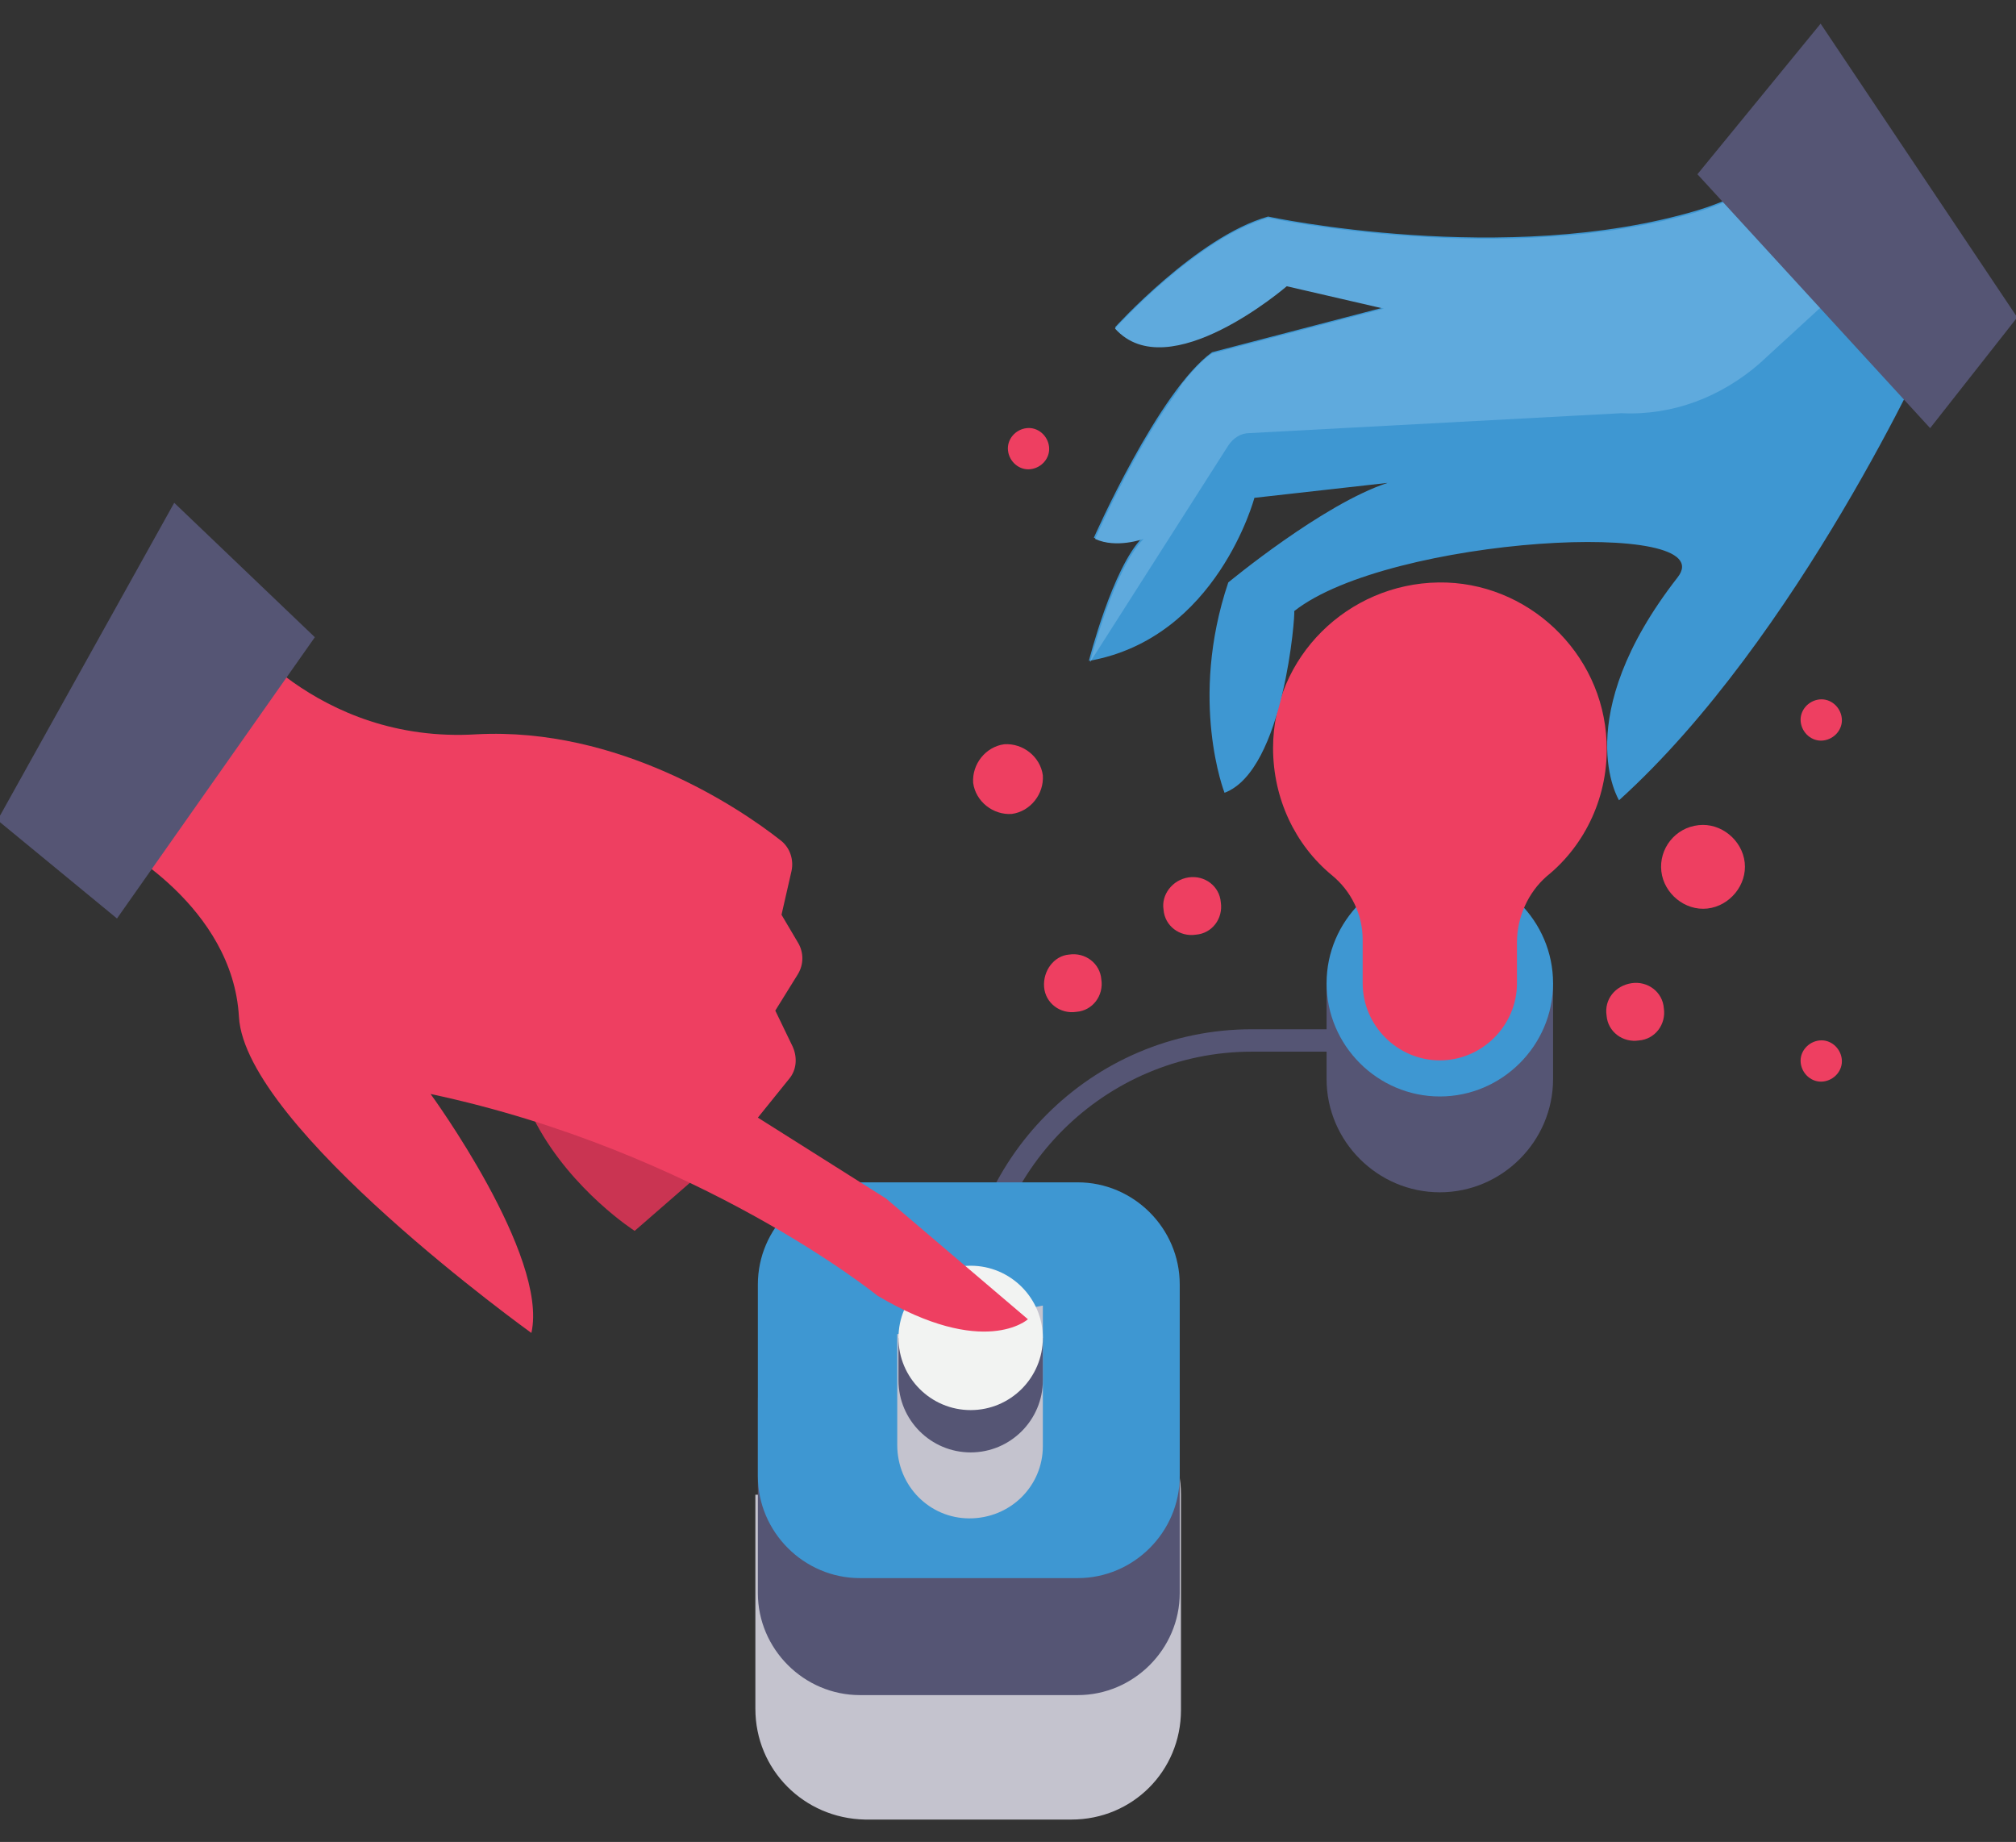
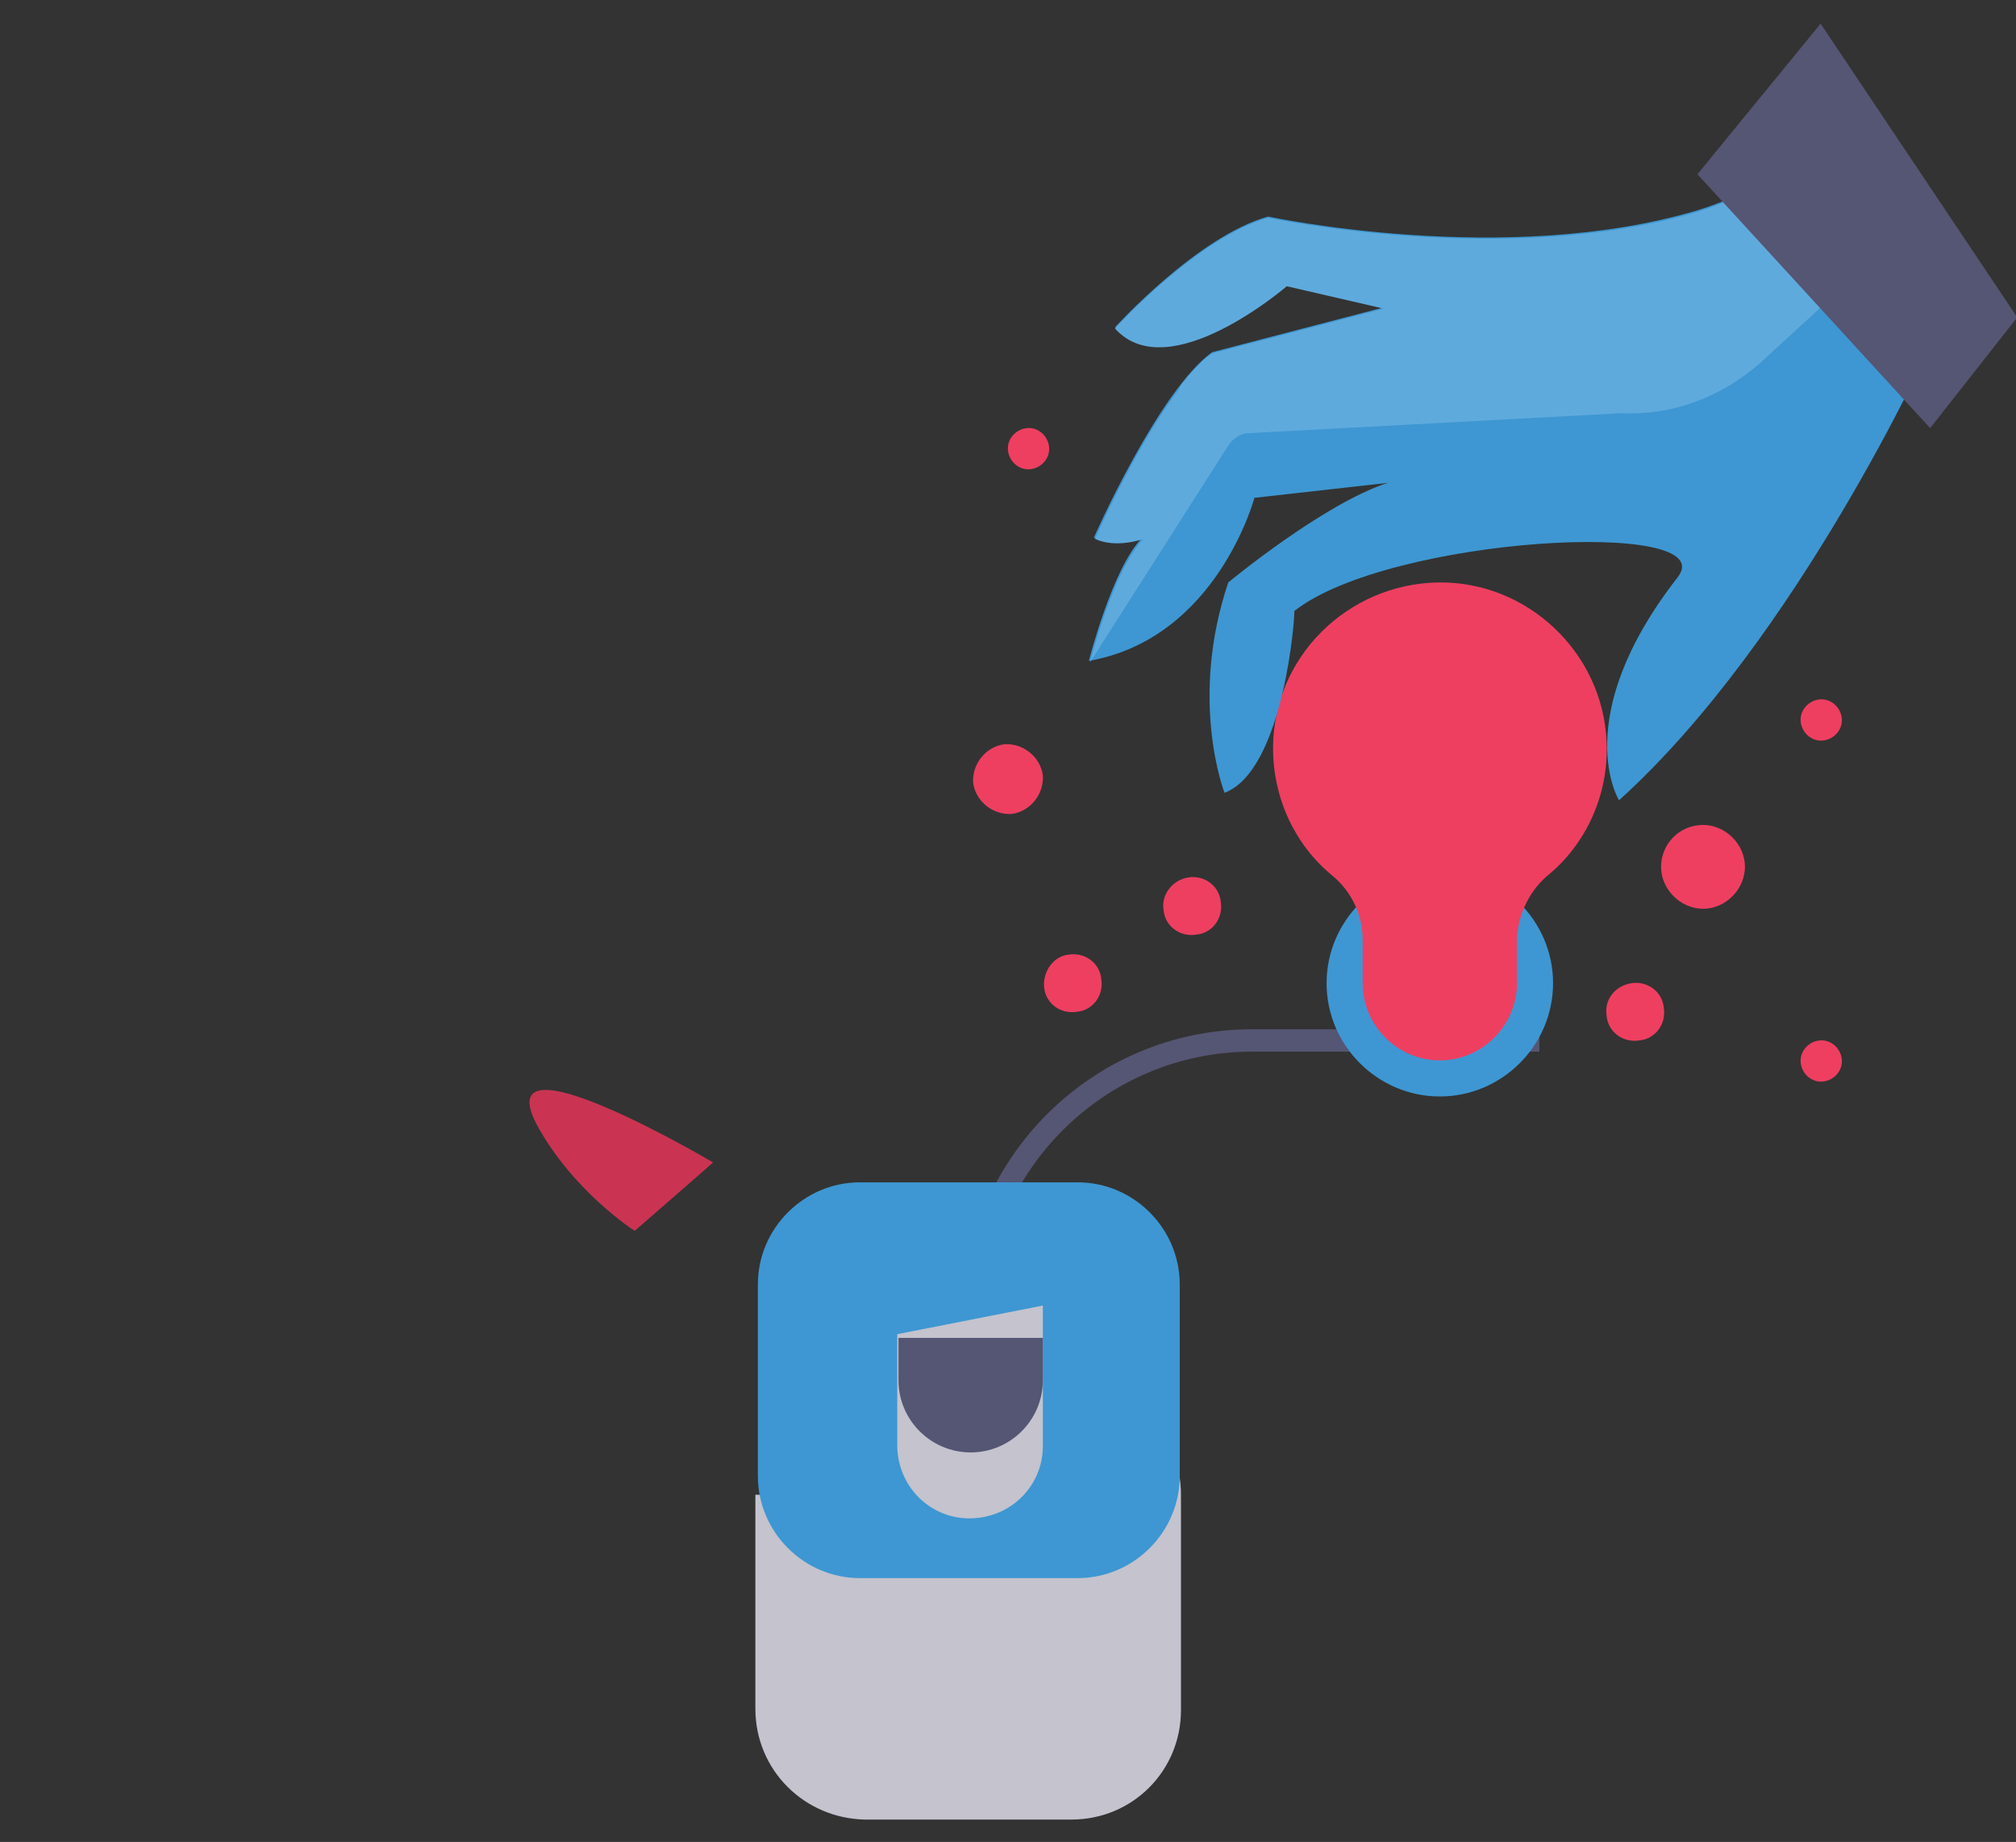
<svg xmlns="http://www.w3.org/2000/svg" xmlns:xlink="http://www.w3.org/1999/xlink" version="1.1" id="Layer_1" x="0px" y="0px" viewBox="0 0 162 148" style="enable-background:new 0 0 162 148;" xml:space="preserve">
  <rect x="0" y="0" width="162" height="148" fill="#333333" stroke="none" />
  <style type="text/css">
	.st0{fill:#555574;}
	.st1{fill:#3E97D2;}
	.st2{fill:#EE3F61;}
	.st3{clip-path:url(#SVGID_2_);fill:#C4C3CE;}
	.st4{clip-path:url(#SVGID_4_);fill:#C4C3CE;}
	.st5{fill:#F2F3F2;}
	.st6{fill:#5FAADD;}
	.st7{fill:#CA3452;}
</style>
  <path class="st0" d="M79.1,107.6h-1.8v-1.6c0-12.8,10.4-23.3,23.3-23.3h23.1v1.8h-23.1c-11.8,0-21.5,9.6-21.5,21.5V107.6z" />
-   <path class="st0" d="M124.8,79v7.7c0,5-4.1,9.1-9.1,9.1c-5,0-9.1-4.1-9.1-9.1V79H124.8z" />
  <path class="st1" d="M124.8,79c0,5-4.1,9.1-9.1,9.1c-5,0-9.1-4.1-9.1-9.1c0-5,4.1-9.1,9.1-9.1C120.7,69.9,124.8,74,124.8,79" />
  <path class="st2" d="M115.6,46.8c7.1-0.1,13.2,5.6,13.5,12.8c0.2,4.3-1.7,8.3-4.8,10.8c-1.5,1.3-2.4,3.3-2.4,5.3V79  c0,3.4-2.8,6.2-6.2,6.2s-6.2-2.8-6.2-6.2v-3.5c0-2-0.9-3.9-2.5-5.2c-2.9-2.4-4.7-6.1-4.7-10.2C102.3,52.8,108.3,46.9,115.6,46.8" />
  <g>
    <g>
      <defs>
        <rect id="SVGID_1_" x="60.7" y="111.3" width="34.2" height="34.9" />
      </defs>
      <clipPath id="SVGID_2_">
        <use xlink:href="#SVGID_1_" style="overflow:visible;" />
      </clipPath>
      <path class="st3" d="M60.7,137.3v-17.2h10.7l14.7-8.8c4.9,0,8.8,3.9,8.8,8.8v17.3c0,4.9-3.9,8.8-8.8,8.8H69.5    C64.6,146.1,60.7,142.2,60.7,137.3" />
    </g>
  </g>
-   <path class="st0" d="M86.6,136.2H69.1c-4.5,0-8.2-3.7-8.2-8.2v-15.4c0-4.5,3.7-8.2,8.2-8.2h17.5c4.5,0,8.2,3.7,8.2,8.2V128  C94.8,132.5,91.1,136.2,86.6,136.2" />
  <path class="st1" d="M86.6,126.8H69.1c-4.5,0-8.2-3.7-8.2-8.2v-15.4c0-4.5,3.7-8.2,8.2-8.2h17.5c4.5,0,8.2,3.7,8.2,8.2v15.4  C94.8,123.1,91.1,126.8,86.6,126.8" />
  <g>
    <g>
      <defs>
        <rect id="SVGID_3_" x="72.1" y="104.9" width="11.7" height="17.1" />
      </defs>
      <clipPath id="SVGID_4_">
        <use xlink:href="#SVGID_3_" style="overflow:visible;" />
      </clipPath>
      <path class="st4" d="M83.8,104.9l0,11.3c0,3.2-2.6,5.8-5.9,5.8c-3.2,0-5.8-2.6-5.8-5.9l0-8.9L83.8,104.9z" />
    </g>
  </g>
  <path class="st0" d="M72.2,107.5v3.4c0,3.2,2.6,5.8,5.8,5.8c3.2,0,5.8-2.6,5.8-5.8v-3.4H72.2z" />
-   <path class="st5" d="M83.8,107.5c0,3.2-2.6,5.8-5.8,5.8c-3.2,0-5.8-2.6-5.8-5.8c0-3.2,2.6-5.8,5.8-5.8  C81.2,101.7,83.8,104.3,83.8,107.5" />
  <path class="st1" d="M98.4,63.7c0,0-2.9-7.4,0.3-16.9c0,0,7.6-6.3,12.8-8l-10.7,1.2c0,0-3,11.3-13.3,13.1c0,0,1.9-7.5,4.3-9.9  c0,0-2.2,0.9-3.9,0c0,0,5.2-11.8,9.5-14.9l13.8-3.6l-7.8-1.8c0,0-9.6,8.2-13.8,3.4c0,0,6.6-7.3,12.3-8.9c0,0,19.1,4.1,34.5-0.5  c7.6-2.3,12.2-8.1,12.2-8.1l6.6,18.8c0,0-10.7,23.7-25.1,36.7c0,0-4.1-6.6,4.7-17.9c3.8-4.8-23.2-3.3-30.8,2.7  C104.1,49.2,103.2,61.9,98.4,63.7" />
  <path class="st6" d="M136.5,17c-15.4,4.6-34.6,0.5-34.6,0.5c-5.7,1.6-12.3,8.9-12.3,8.9c4.3,4.8,13.8-3.4,13.8-3.4l7.8,1.8  l-13.8,3.6c-0.6,0.4-1.2,1-1.8,1.7h0c0,0,0,0,0,0c0,0,0,0-0.1,0.1c-0.1,0.1-0.2,0.3-0.3,0.4c0,0,0,0-0.1,0.1  c-0.1,0.1-0.2,0.3-0.3,0.4c0,0,0,0,0,0.1c-0.1,0.1-0.2,0.3-0.3,0.4c0,0,0,0,0,0l0,0C91.1,36.2,88,43.3,88,43.3c1.7,0.8,3.9,0,3.9,0  c-2.4,2.4-4.3,9.9-4.3,9.9l11.1-17.4c0.4-0.6,1-1,1.7-1l29.9-1.6c4.1,0.2,8-1.3,11.1-4l10.9-10l-4.6-9.1  C145.8,11.9,141.9,15.3,136.5,17" />
  <polygon class="st0" points="155.1,34.4 136.4,14 146.3,1.9 162.1,25.5 " />
  <path class="st7" d="M57.3,93.4c-0.2,0.2-6.3,5.5-6.3,5.5s-5-3.2-7.9-8.6C39.2,82.7,57.3,93.4,57.3,93.4" />
-   <path class="st2" d="M18.5,50c0,0,6.8,9.8,19.8,9c11.4-0.6,21.1,5.9,24.4,8.5c0.8,0.6,1.1,1.6,0.9,2.5l-0.8,3.5l1.3,2.2  c0.5,0.8,0.5,1.8,0,2.6l-1.8,2.9l1.4,2.9c0.4,0.9,0.3,1.9-0.3,2.6l-2.5,3.1l10.3,6.5l11.4,9.7c0,0-3.5,3.2-12.1-1.9  c0,0-14.3-11.6-35.9-16.2c0,0,9.5,13,8.1,19.2c0,0-23-16.5-23.5-25.4c-0.5-8.9-9.9-13.8-9.9-13.8L18.5,50z" />
-   <polygon class="st0" points="9.4,73.8 25.3,51.2 14,40.4 -0.2,65.9 " />
  <path class="st2" d="M78.2,62.9c0.2,1.5,1.6,2.6,3.1,2.5c1.5-0.2,2.6-1.6,2.5-3.1c-0.2-1.5-1.6-2.6-3.1-2.5  C79.2,60,78.1,61.4,78.2,62.9" />
  <path class="st2" d="M93.5,73.1c0.1,1.3,1.3,2.2,2.6,2c1.3-0.1,2.2-1.3,2-2.6c-0.1-1.3-1.3-2.2-2.6-2C94.2,70.7,93.3,71.9,93.5,73.1  " />
  <path class="st2" d="M83.9,79.3c0.1,1.3,1.3,2.2,2.6,2c1.3-0.1,2.2-1.3,2-2.6c-0.1-1.3-1.3-2.2-2.6-2C84.7,76.8,83.8,78,83.9,79.3" />
  <path class="st2" d="M144.7,58c0.1,0.9,0.9,1.6,1.8,1.5c0.9-0.1,1.6-0.9,1.5-1.8c-0.1-0.9-0.9-1.6-1.8-1.5  C145.3,56.3,144.6,57.1,144.7,58" />
  <path class="st2" d="M144.7,85.4c0.1,0.9,0.9,1.6,1.8,1.5c0.9-0.1,1.6-0.9,1.5-1.8c-0.1-0.9-0.9-1.6-1.8-1.5  C145.3,83.7,144.6,84.5,144.7,85.4" />
  <path class="st2" d="M81,36.2c0.1,0.9,0.9,1.6,1.8,1.5c0.9-0.1,1.6-0.9,1.5-1.8c-0.1-0.9-0.9-1.6-1.8-1.5  C81.6,34.5,80.9,35.3,81,36.2" />
  <path class="st2" d="M129.1,81.6c0.1,1.3,1.3,2.2,2.6,2c1.3-0.1,2.2-1.3,2-2.6c-0.1-1.3-1.3-2.2-2.6-2  C129.8,79.2,128.9,80.3,129.1,81.6" />
  <path class="st2" d="M133.5,70c0.2,1.8,1.9,3.2,3.7,3c1.8-0.2,3.2-1.9,3-3.7c-0.2-1.8-1.9-3.2-3.7-3C134.6,66.5,133.3,68.2,133.5,70  " />
</svg>